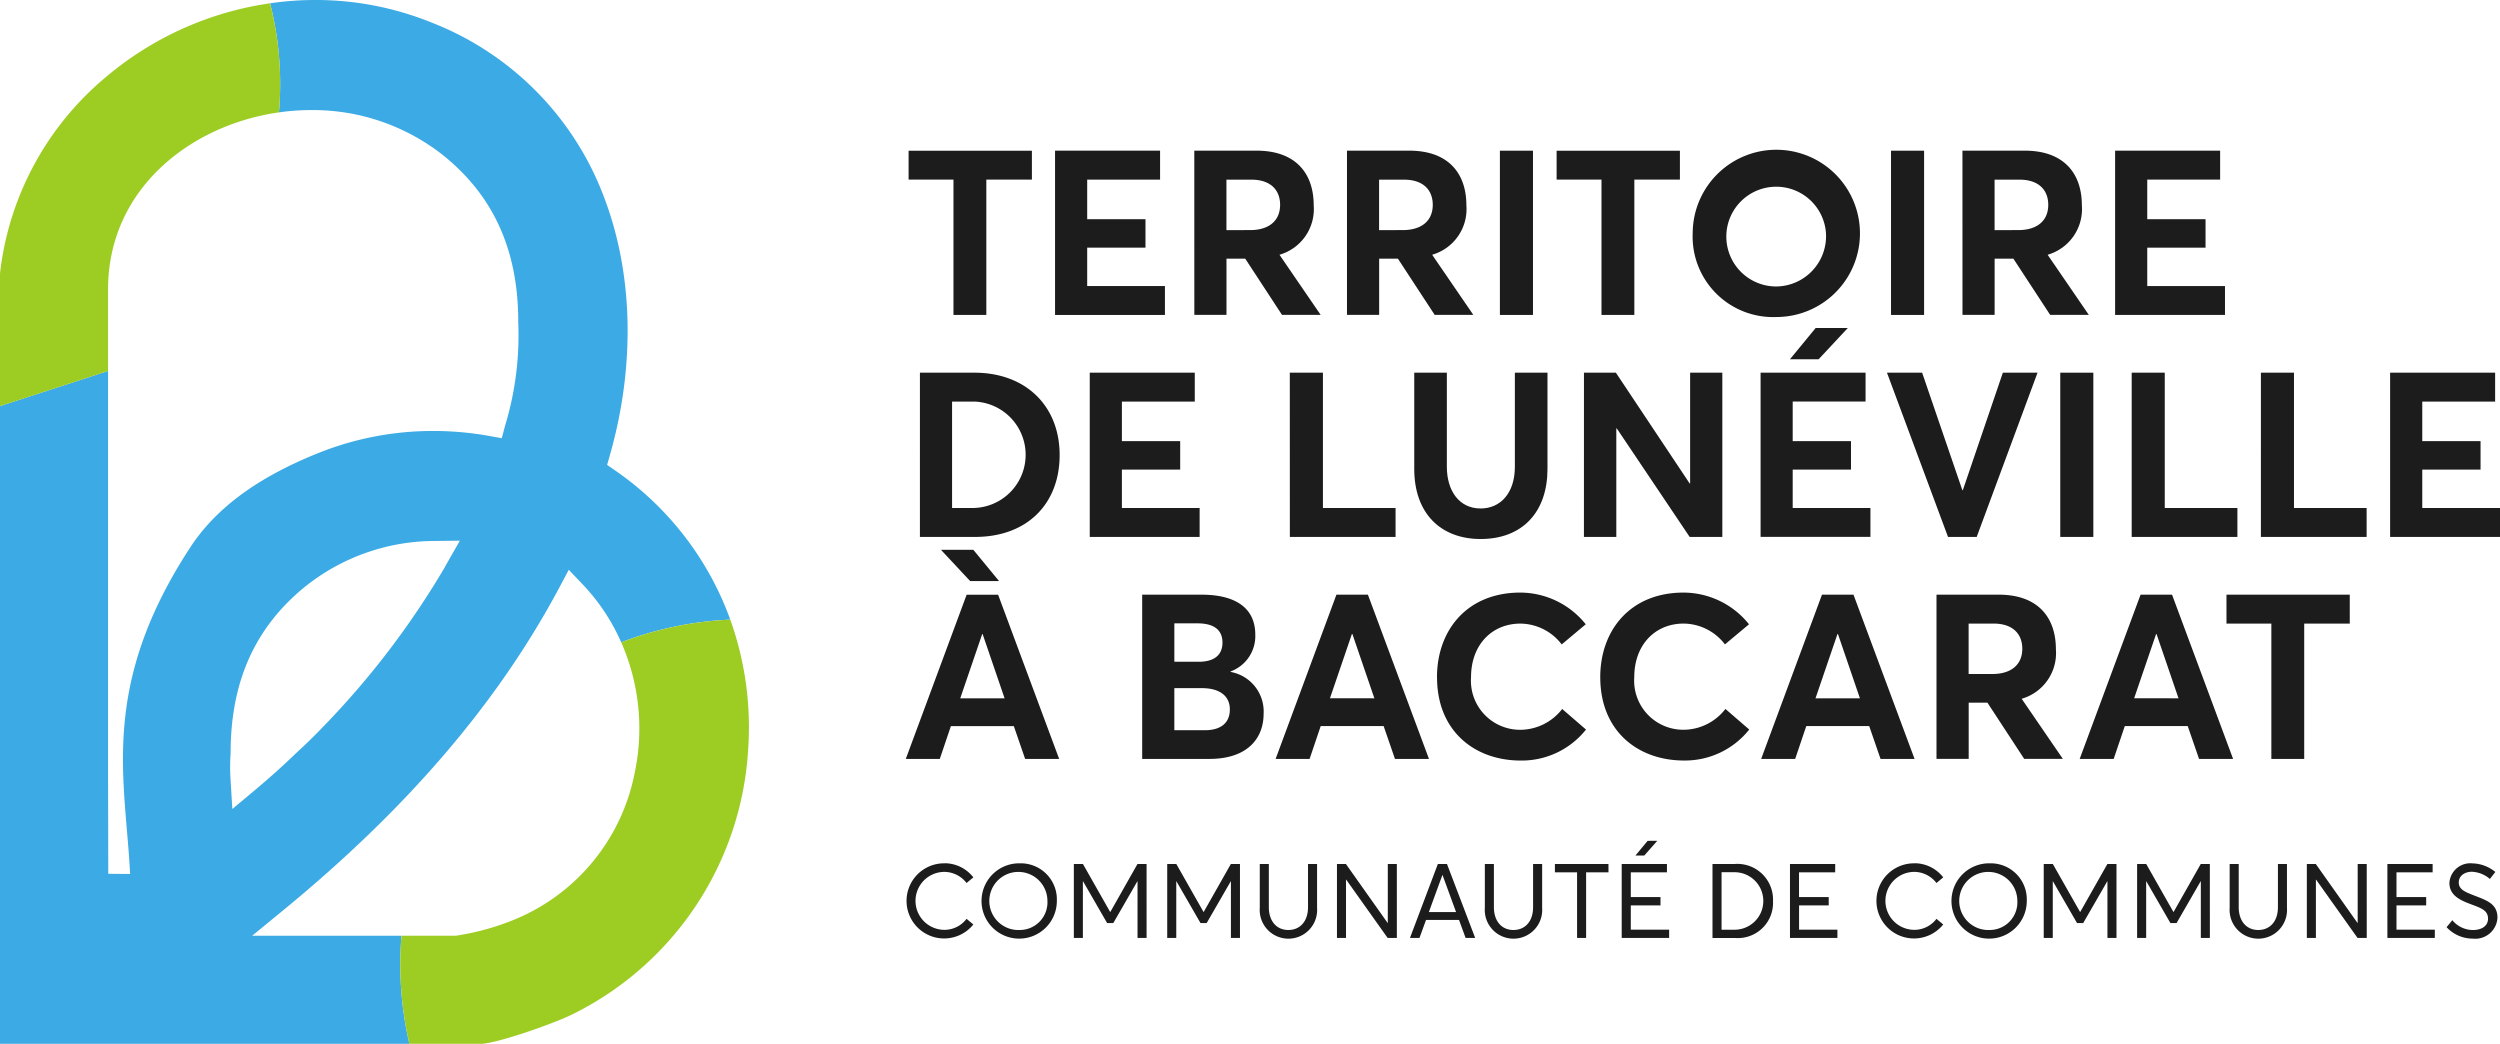
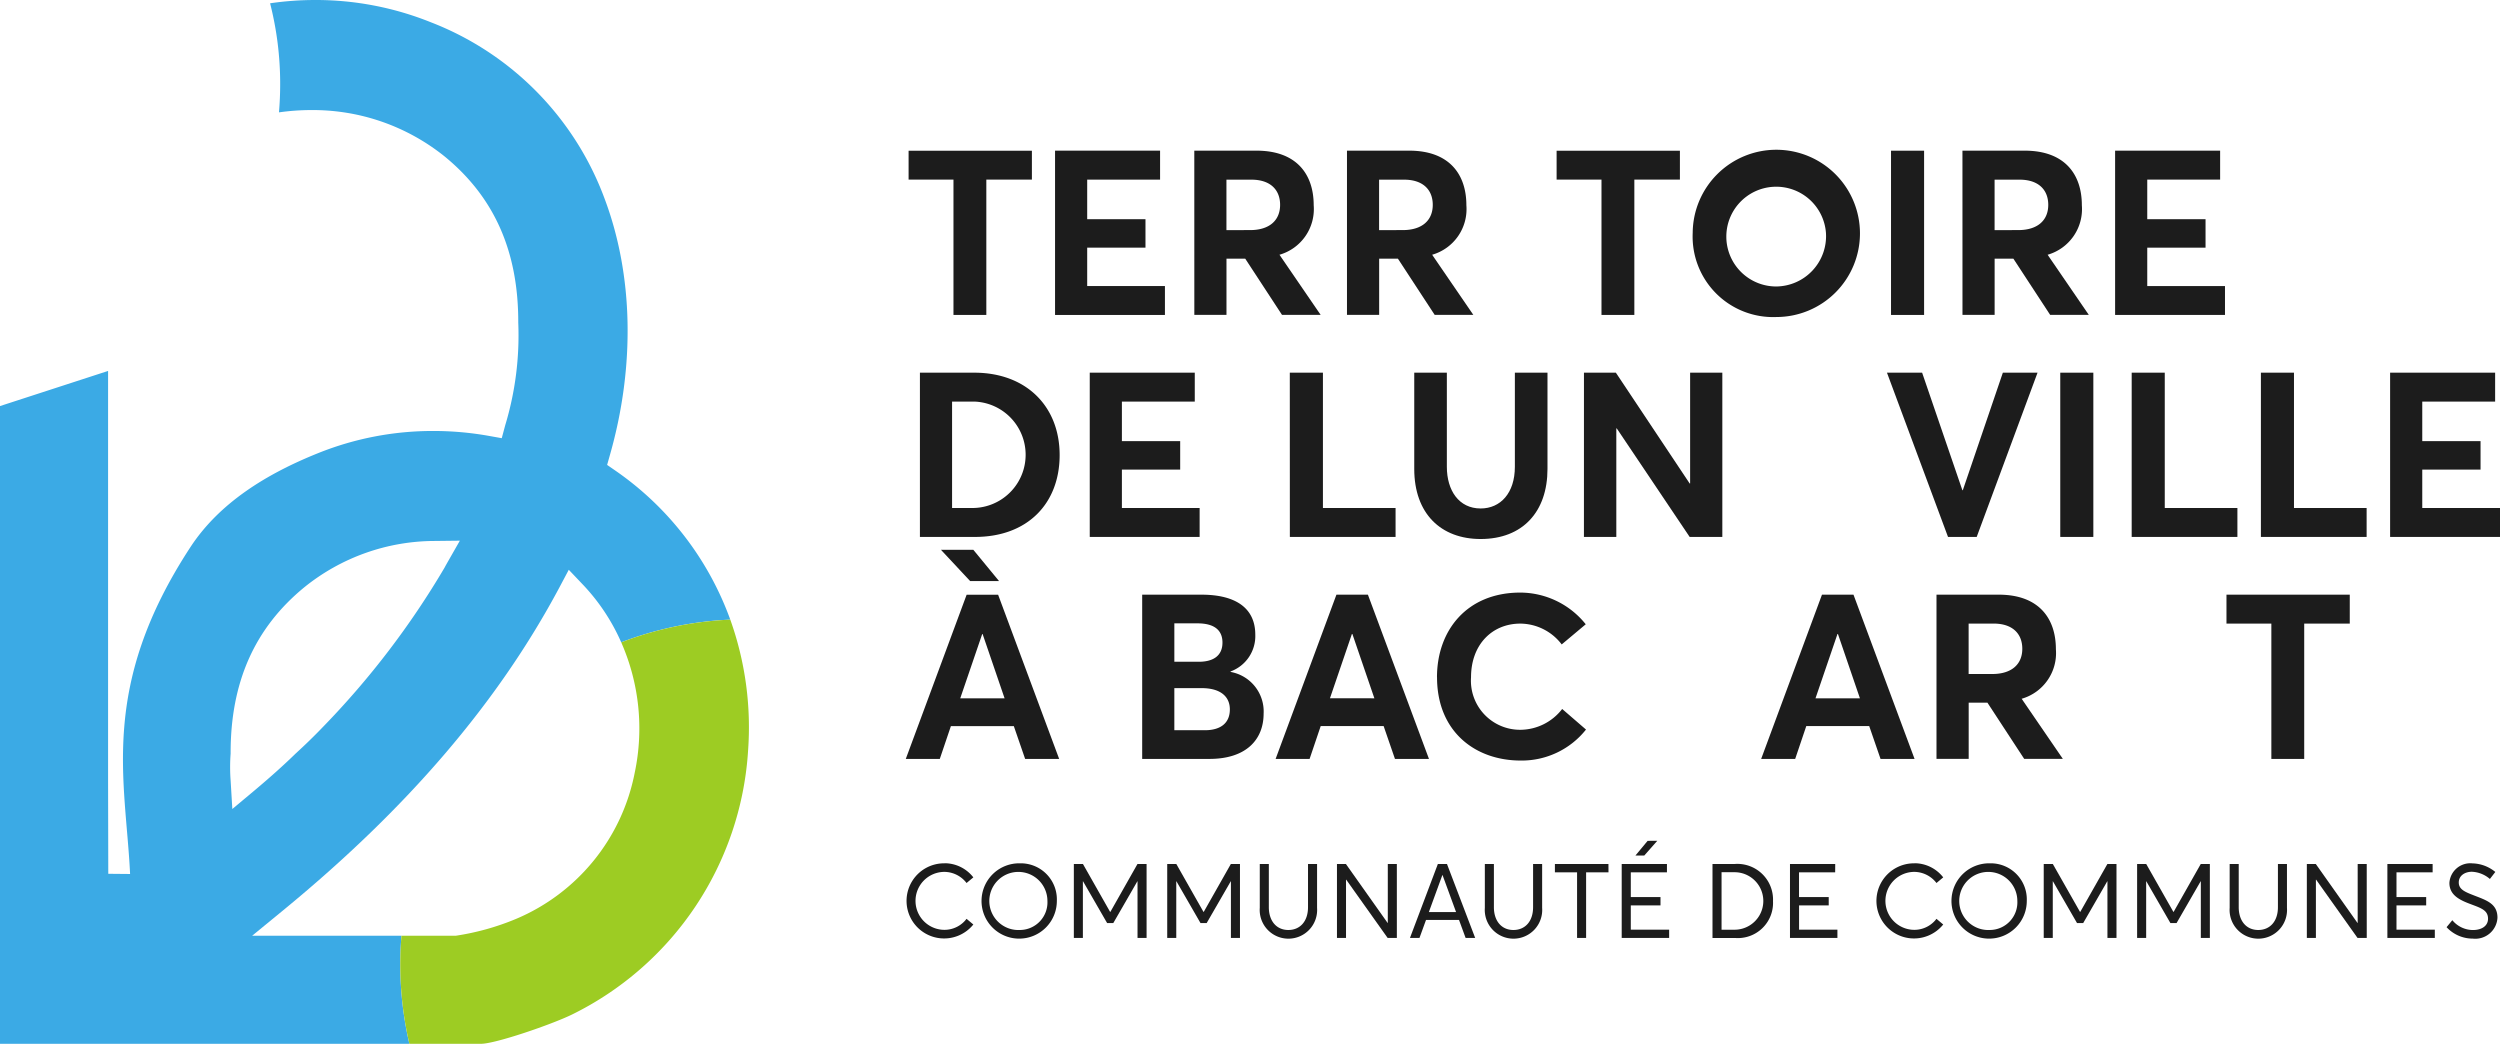
<svg xmlns="http://www.w3.org/2000/svg" id="Groupe_5971" data-name="Groupe 5971" width="232.894" height="97.238" viewBox="0 0 232.894 97.238">
  <defs>
    <clipPath id="clip-path">
      <rect id="Rectangle_1005" data-name="Rectangle 1005" width="232.894" height="97.238" fill="#1c1c1c" />
    </clipPath>
  </defs>
  <g id="Groupe_5910" data-name="Groupe 5910" clip-path="url(#clip-path)">
    <path id="Tracé_17622" data-name="Tracé 17622" d="M425.668,401.616a3.5,3.5,0,1,0,2.687,5.7l-.632-.53a2.582,2.582,0,0,1-2.055,1.027,2.7,2.7,0,0,1,0-5.4,2.631,2.631,0,0,1,2.055,1.037l.632-.525a3.4,3.4,0,0,0-2.687-1.317" transform="translate(-337.681 -321.191)" fill="#1c1c1c" />
    <path id="Tracé_17623" data-name="Tracé 17623" d="M460.7,401.616a3.508,3.508,0,1,0,3.434,3.5,3.361,3.361,0,0,0-3.434-3.5m0,6.21a2.707,2.707,0,1,1,2.557-2.705,2.576,2.576,0,0,1-2.557,2.705" transform="translate(-365.681 -321.191)" fill="#1c1c1c" />
    <path id="Tracé_17624" data-name="Tracé 17624" d="M506.324,401.925h-.848l-2.524,4.458h-.029l-2.528-4.458h-.847v6.891h.842v-5.281h.014l2.244,3.894h.574l2.245-3.894h.014v5.281h.844Z" transform="translate(-399.511 -321.438)" fill="#1c1c1c" />
    <path id="Tracé_17625" data-name="Tracé 17625" d="M549.759,401.925h-.849l-2.523,4.458h-.03l-2.528-4.458h-.847v6.891h.843v-5.281h.014l2.244,3.894h.573l2.246-3.894h.014v5.281h.844Z" transform="translate(-434.247 -321.438)" fill="#1c1c1c" />
    <path id="Tracé_17626" data-name="Tracé 17626" d="M591.381,401.923h-.844v4.027c0,1.335-.758,2.122-1.832,2.122-1.113,0-1.818-.848-1.818-2.122v-4.027h-.844v4.088a2.676,2.676,0,1,0,5.338,0Zm-2.676,6.954h0Z" transform="translate(-468.686 -321.436)" fill="#1c1c1c" />
    <path id="Tracé_17627" data-name="Tracé 17627" d="M627.525,401.925h-.843v5.49h-.018l-3.885-5.49h-.833v6.891h.844v-5.432h.018l3.861,5.432h.857Z" transform="translate(-497.398 -321.438)" fill="#1c1c1c" />
    <path id="Tracé_17628" data-name="Tracé 17628" d="M659.342,401.925h-.849l-2.6,6.891h.886l.61-1.677h3.075l.615,1.677h.891Zm-1.687,4.476,1.256-3.443h.018l1.259,3.443Z" transform="translate(-524.545 -321.438)" fill="#1c1c1c" />
    <path id="Tracé_17629" data-name="Tracé 17629" d="M696.1,401.923h-.844v4.027c0,1.335-.757,2.122-1.831,2.122-1.114,0-1.819-.848-1.819-2.122v-4.027h-.844v4.088a2.676,2.676,0,1,0,5.338,0Zm-2.676,6.954h0" transform="translate(-552.438 -321.436)" fill="#1c1c1c" />
    <path id="Tracé_17630" data-name="Tracé 17630" d="M728.323,401.925h-4.988v.777H725.4v6.114h.842V402.7h2.085Z" transform="translate(-578.484 -321.438)" fill="#1c1c1c" />
    <path id="Tracé_17631" data-name="Tracé 17631" d="M757.722,391.134l-.9.005-1.136,1.369h.823Zm.9,2.161h-4.215v6.891h4.419v-.775h-3.572v-2.256h2.767v-.777h-2.767v-2.307h3.368Z" transform="translate(-603.333 -312.808)" fill="#1c1c1c" />
    <path id="Tracé_17632" data-name="Tracé 17632" d="M798.708,401.923h-2.06v6.892h2.089a3.279,3.279,0,0,0,3.548-3.435,3.324,3.324,0,0,0-3.577-3.457m-1.216,6.124V402.69h1.232a2.678,2.678,0,1,1-.039,5.356Z" transform="translate(-637.116 -321.436)" fill="#1c1c1c" />
    <path id="Tracé_17633" data-name="Tracé 17633" d="M836.906,401.925h-4.215v6.891h4.419v-.775h-3.572v-2.256H836.3v-.777h-2.767V402.7h3.368Z" transform="translate(-665.941 -321.438)" fill="#1c1c1c" />
    <path id="Tracé_17634" data-name="Tracé 17634" d="M876.859,401.616a3.5,3.5,0,1,0,2.686,5.7l-.629-.53a2.586,2.586,0,0,1-2.056,1.027,2.7,2.7,0,0,1,0-5.4,2.633,2.633,0,0,1,2.056,1.037l.629-.525a3.4,3.4,0,0,0-2.686-1.317" transform="translate(-698.519 -321.191)" fill="#1c1c1c" />
    <path id="Tracé_17635" data-name="Tracé 17635" d="M911.9,401.616a3.508,3.508,0,1,0,3.435,3.5,3.36,3.36,0,0,0-3.435-3.5m0,6.21a2.707,2.707,0,1,1,2.556-2.705,2.577,2.577,0,0,1-2.556,2.705" transform="translate(-726.525 -321.191)" fill="#1c1c1c" />
    <path id="Tracé_17636" data-name="Tracé 17636" d="M957.514,401.925h-.847l-2.525,4.458h-.028l-2.531-4.458h-.847v6.891h.843v-5.281h.013l2.246,3.894h.574l2.244-3.894h.015v5.281h.843Z" transform="translate(-760.347 -321.438)" fill="#1c1c1c" />
    <path id="Tracé_17637" data-name="Tracé 17637" d="M1000.953,401.925h-.847l-2.525,4.458h-.028l-2.529-4.458h-.847v6.891h.843v-5.281h.013l2.246,3.894h.573l2.244-3.894h.016v5.281h.842Z" transform="translate(-795.088 -321.438)" fill="#1c1c1c" />
    <path id="Tracé_17638" data-name="Tracé 17638" d="M1042.57,401.923h-.842v4.027c0,1.335-.758,2.122-1.833,2.122-1.113,0-1.819-.848-1.819-2.122v-4.027h-.844v4.088a2.676,2.676,0,1,0,5.338,0Zm-2.676,6.954h0" transform="translate(-829.522 -321.436)" fill="#1c1c1c" />
    <path id="Tracé_17639" data-name="Tracé 17639" d="M1078.716,401.925h-.843v5.49h-.019l-3.884-5.49h-.833v6.891h.844v-5.432H1074l3.86,5.432h.858Z" transform="translate(-858.237 -321.438)" fill="#1c1c1c" />
    <path id="Tracé_17640" data-name="Tracé 17640" d="M1114.814,401.925H1110.6v6.891h4.419v-.775h-3.571v-2.256h2.766v-.777h-2.766V402.7h3.367Z" transform="translate(-888.197 -321.438)" fill="#1c1c1c" />
    <path id="Tracé_17641" data-name="Tracé 17641" d="M1140.5,401.616h-.018a1.953,1.953,0,0,0-2.1,1.823c0,1.189,1.037,1.628,2.055,2.008.918.346,1.544.555,1.544,1.331,0,.657-.569,1.052-1.413,1.052a2.5,2.5,0,0,1-1.913-.915l-.536.65a3.317,3.317,0,0,0,2.441,1.065h0a2.068,2.068,0,0,0,2.3-1.947c0-1.287-.975-1.606-2.132-2.055-.862-.335-1.477-.567-1.472-1.232,0-.643.582-.994,1.222-.994a2.738,2.738,0,0,1,1.676.672l.506-.654a3.492,3.492,0,0,0-2.16-.8" transform="translate(-910.202 -321.191)" fill="#1c1c1c" />
    <path id="Tracé_17642" data-name="Tracé 17642" d="M426.858,72.8h-4.18V70.107h11.486V72.8h-4.245V85.407h-3.061Z" transform="translate(-338.035 -56.068)" fill="#1c1c1c" />
    <path id="Tracé_17643" data-name="Tracé 17643" d="M490.806,70.1h9.784V72.8H493.8v3.686h5.43v2.65H493.8v3.577h7.242v2.694H490.806Z" transform="translate(-392.52 -56.066)" fill="#1c1c1c" />
    <path id="Tracé_17644" data-name="Tracé 17644" d="M560.78,77.5c1.853,0,2.8-.947,2.8-2.348,0-1.423-.927-2.35-2.673-2.35h-2.327v4.7ZM555.586,70.1h5.8c3.685,0,5.323,2.154,5.323,5.086a4.425,4.425,0,0,1-3.189,4.611l3.836,5.6h-3.6l-3.426-5.237h-1.746V85.4h-2.995Z" transform="translate(-444.328 -56.065)" fill="#1c1c1c" />
    <path id="Tracé_17645" data-name="Tracé 17645" d="M631.792,77.5c1.853,0,2.8-.947,2.8-2.348,0-1.423-.927-2.35-2.672-2.35h-2.328v4.7ZM626.6,70.1h5.8c3.685,0,5.323,2.154,5.323,5.086a4.424,4.424,0,0,1-3.189,4.611l3.836,5.6h-3.6l-3.426-5.237h-1.746V85.4H626.6Z" transform="translate(-501.119 -56.065)" fill="#1c1c1c" />
-     <rect id="Rectangle_1002" data-name="Rectangle 1002" width="3.082" height="15.301" transform="translate(139.727 14.038)" fill="#1c1c1c" />
    <path id="Tracé_17646" data-name="Tracé 17646" d="M728.312,72.8h-4.181V70.107h11.486V72.8h-4.244V85.407h-3.061Z" transform="translate(-579.121 -56.068)" fill="#1c1c1c" />
    <path id="Tracé_17647" data-name="Tracé 17647" d="M799.854,76.978a4.647,4.647,0,1,0-4.612,5,4.689,4.689,0,0,0,4.612-5m-12.413,0a7.791,7.791,0,1,1,7.8,7.845,7.5,7.5,0,0,1-7.8-7.845" transform="translate(-629.753 -55.29)" fill="#1c1c1c" />
    <rect id="Rectangle_1003" data-name="Rectangle 1003" width="3.081" height="15.301" transform="translate(176.163 14.038)" fill="#1c1c1c" />
    <path id="Tracé_17648" data-name="Tracé 17648" d="M918.122,77.5c1.853,0,2.8-.947,2.8-2.348,0-1.423-.927-2.35-2.672-2.35h-2.328v4.7ZM912.928,70.1h5.8c3.685,0,5.323,2.154,5.323,5.086a4.425,4.425,0,0,1-3.189,4.611l3.836,5.6h-3.6l-3.426-5.237h-1.746V85.4h-2.995Z" transform="translate(-730.111 -56.065)" fill="#1c1c1c" />
    <path id="Tracé_17649" data-name="Tracé 17649" d="M983.942,70.1h9.784V72.8h-6.789v3.686h5.43v2.65h-5.43v3.577h7.242v2.694H983.942Z" transform="translate(-786.904 -56.066)" fill="#1c1c1c" />
    <path id="Tracé_17650" data-name="Tracé 17650" d="M432.882,185.977a4.959,4.959,0,0,0,.172-9.913h-2.112v9.913Zm-4.935-12.606h5.064c4.849,0,7.952,3.146,7.952,7.672,0,4.5-2.974,7.629-7.887,7.629h-5.129Z" transform="translate(-342.249 -138.653)" fill="#1c1c1c" />
    <path id="Tracé_17651" data-name="Tracé 17651" d="M506.945,173.371h9.784v2.693H509.94v3.686h5.43v2.65h-5.43v3.577h7.242v2.694H506.945Z" transform="translate(-405.427 -138.653)" fill="#1c1c1c" />
    <path id="Tracé_17652" data-name="Tracé 17652" d="M600.014,173.371H603.1v12.606h6.767v2.694h-9.848Z" transform="translate(-479.859 -138.653)" fill="#1c1c1c" />
    <path id="Tracé_17653" data-name="Tracé 17653" d="M657.9,182.334v-8.965h3.037v8.771c0,2.2,1.121,3.879,3.148,3.879,1.853,0,3.188-1.443,3.188-3.879v-8.771h3.039v8.965c0,3.988-2.307,6.53-6.227,6.53-3.686,0-6.185-2.348-6.185-6.53" transform="translate(-526.152 -138.651)" fill="#1c1c1c" />
    <path id="Tracé_17654" data-name="Tracé 17654" d="M736.854,173.371h2.972l6.876,10.323h.042V173.371h3v15.3H746.7l-6.789-10.107h-.043v10.107h-3.017Z" transform="translate(-589.296 -138.653)" fill="#1c1c1c" />
-     <path id="Tracé_17655" data-name="Tracé 17655" d="M824.149,152.6h2.995l-2.715,2.909h-2.673Zm-5.129,4.159H828.8v2.693h-6.789v3.686h5.431v2.65h-5.431v3.577h7.242v2.694H819.02Z" transform="translate(-655.008 -122.043)" fill="#1c1c1c" />
    <path id="Tracé_17656" data-name="Tracé 17656" d="M877.807,173.371h3.275l3.749,10.947h.043l3.729-10.947h3.231l-5.667,15.3h-2.673Z" transform="translate(-702.022 -138.653)" fill="#1c1c1c" />
    <rect id="Rectangle_1004" data-name="Rectangle 1004" width="3.082" height="15.301" transform="translate(191.929 34.718)" fill="#1c1c1c" />
    <path id="Tracé_17657" data-name="Tracé 17657" d="M991.655,173.371h3.081v12.606h6.767v2.694h-9.849Z" transform="translate(-793.072 -138.653)" fill="#1c1c1c" />
    <path id="Tracé_17658" data-name="Tracé 17658" d="M1051.768,173.371h3.081v12.606h6.767v2.694h-9.849Z" transform="translate(-841.147 -138.653)" fill="#1c1c1c" />
    <path id="Tracé_17659" data-name="Tracé 17659" d="M1111.877,173.374v15.3h10.237v-2.694h-7.242V182.4h5.43v-2.65h-5.43v-3.685h6.788v-2.693Z" transform="translate(-889.22 -138.655)" fill="#1c1c1c" />
    <path id="Tracé_17660" data-name="Tracé 17660" d="M430.586,269.6l-2.048-5.991H428.5l-2.047,5.991Zm-5.927-13.835h3.017l2.392,2.909h-2.693Zm2.391,4.181h2.932l5.688,15.3H432.5l-1.055-3.059h-5.862l-1.035,3.059h-3.168Z" transform="translate(-337 -204.544)" fill="#1c1c1c" />
    <path id="Tracé_17661" data-name="Tracé 17661" d="M537.181,289.266c1.444,0,2.328-.646,2.328-1.94,0-1.206-.884-1.982-2.63-1.982h-2.542v3.922Zm-.56-6.378c1.315,0,2.2-.539,2.2-1.789,0-1.078-.668-1.789-2.328-1.789h-2.155v3.578Zm-5.279-6.25h5.517c3.254,0,5.02,1.292,5.02,3.728a3.509,3.509,0,0,1-2.305,3.426v.043a3.74,3.74,0,0,1,3.081,3.879c0,2.436-1.638,4.224-5.043,4.224h-6.27Z" transform="translate(-424.939 -221.24)" fill="#1c1c1c" />
    <path id="Tracé_17662" data-name="Tracé 17662" d="M602.6,286.292,600.55,280.3h-.044l-2.045,5.991Zm-3.535-9.654h2.932l5.688,15.3h-3.168l-1.055-3.059H597.6l-1.035,3.059H593.4Z" transform="translate(-474.566 -221.24)" fill="#1c1c1c" />
    <path id="Tracé_17663" data-name="Tracé 17663" d="M668.481,283.558c0-4.375,2.8-7.887,7.758-7.887a7.844,7.844,0,0,1,6.1,2.952L680.1,280.5a4.891,4.891,0,0,0-3.857-1.939c-2.607,0-4.59,1.939-4.59,5a4.575,4.575,0,0,0,4.633,4.891,4.953,4.953,0,0,0,3.858-1.939l2.219,1.918a7.651,7.651,0,0,1-6.077,2.887c-4.267,0-7.8-2.715-7.8-7.758" transform="translate(-534.615 -220.467)" fill="#1c1c1c" />
-     <path id="Tracé_17664" data-name="Tracé 17664" d="M744.43,283.558c0-4.375,2.8-7.887,7.758-7.887a7.844,7.844,0,0,1,6.1,2.952l-2.242,1.874a4.891,4.891,0,0,0-3.857-1.939c-2.607,0-4.59,1.939-4.59,5a4.575,4.575,0,0,0,4.633,4.891,4.953,4.953,0,0,0,3.859-1.939l2.219,1.918a7.647,7.647,0,0,1-6.078,2.887c-4.267,0-7.8-2.715-7.8-7.758" transform="translate(-595.355 -220.467)" fill="#1c1c1c" />
    <path id="Tracé_17665" data-name="Tracé 17665" d="M828.5,286.292l-2.048-5.991h-.043l-2.047,5.991Zm-3.535-9.654H827.9l5.689,15.3h-3.169l-1.055-3.059h-5.862l-1.034,3.059H819.3Z" transform="translate(-655.234 -221.24)" fill="#1c1c1c" />
    <path id="Tracé_17666" data-name="Tracé 17666" d="M906.044,284.029c1.853,0,2.8-.947,2.8-2.348,0-1.423-.927-2.35-2.673-2.35h-2.327v4.7Zm-5.194-7.391h5.8c3.685,0,5.323,2.154,5.323,5.086a4.425,4.425,0,0,1-3.189,4.611l3.836,5.6h-3.6l-3.425-5.236h-1.746v5.236H900.85Z" transform="translate(-720.451 -221.24)" fill="#1c1c1c" />
-     <path id="Tracé_17667" data-name="Tracé 17667" d="M976.687,286.292l-2.048-5.991H974.6l-2.047,5.991Zm-3.535-9.654h2.932l5.688,15.3H978.6l-1.055-3.059h-5.862l-1.035,3.059h-3.167Z" transform="translate(-773.742 -221.24)" fill="#1c1c1c" />
    <path id="Tracé_17668" data-name="Tracé 17668" d="M1039.931,279.334h-4.181v-2.693h11.486v2.693h-4.244V291.94h-3.061Z" transform="translate(-828.337 -221.242)" fill="#1c1c1c" />
    <path id="Tracé_17669" data-name="Tracé 17669" d="M41.679,52.4l-.112.2c-.055.094-.1.186-.158.289a78.145,78.145,0,0,1-11.27,14.776c-.9.941-1.743,1.752-2.563,2.5-1.184,1.155-2.462,2.293-3.9,3.5l-2.033,1.7-.158-2.647a16.96,16.96,0,0,1,0-2.518c-.018-6.637,2.238-11.708,6.889-15.511A19.392,19.392,0,0,1,40.5,50.395l2.34-.028ZM57.34,43.851l-.782-.54.261-.924c2.358-8.278,2.181-16.761-.494-23.873a28.028,28.028,0,0,0-16.2-16.444A28.732,28.732,0,0,0,29.392,0a29.04,29.04,0,0,0-4.231.307A30.275,30.275,0,0,1,26.1,7.821c0,.895-.038,1.78-.112,2.647a21.251,21.251,0,0,1,2.983-.214A19.589,19.589,0,0,1,41.38,14.542c4.661,3.795,6.917,8.874,6.9,15.512a28.93,28.93,0,0,1-1.221,9.582l-.317,1.184-1.2-.214a29.379,29.379,0,0,0-5.183-.457A28.6,28.6,0,0,0,29.645,42.21c-4.858,1.948-9.2,4.651-11.877,8.716C9.192,64,11.7,72.646,12.119,81.419L10.087,81.4l-.018-8.473V34.556L0,37.828v59.41H38.137a32.617,32.617,0,0,1-.848-7.384q0-1.357.111-2.685H23.492L26.381,84.8C37.988,75.275,46.4,65.44,52.12,54.711l.866-1.632,1.277,1.343a18.732,18.732,0,0,1,3.608,5.416,32.247,32.247,0,0,1,10.16-2.116A28.779,28.779,0,0,0,57.34,43.851" fill="#3baae5" />
    <path id="Tracé_17670" data-name="Tracé 17670" d="M218.6,300.549a29.445,29.445,0,0,1-16.388,24.48c-1.883.923-7.141,2.731-8.492,2.731h-6.666a32.675,32.675,0,0,1-.848-7.384q0-1.356.112-2.685h5.071a23.611,23.611,0,0,0,5.622-1.575A18.629,18.629,0,0,0,208.047,302.5a19.9,19.9,0,0,0-1.258-12.138,32.252,32.252,0,0,1,10.16-2.116,29.833,29.833,0,0,1,1.65,12.3" transform="translate(-148.917 -230.522)" fill="#9dcc23" />
-     <path id="Tracé_17671" data-name="Tracé 17671" d="M26.1,9.047c0,.895-.038,1.78-.112,2.647-8.26,1.175-15.922,7.151-15.922,16.5v7.589L0,39.055V26.713A27.89,27.89,0,0,1,9.911,8.367a30.344,30.344,0,0,1,15.25-6.834A30.219,30.219,0,0,1,26.1,9.047" transform="translate(-0.001 -1.226)" fill="#9dcc23" />
  </g>
</svg>